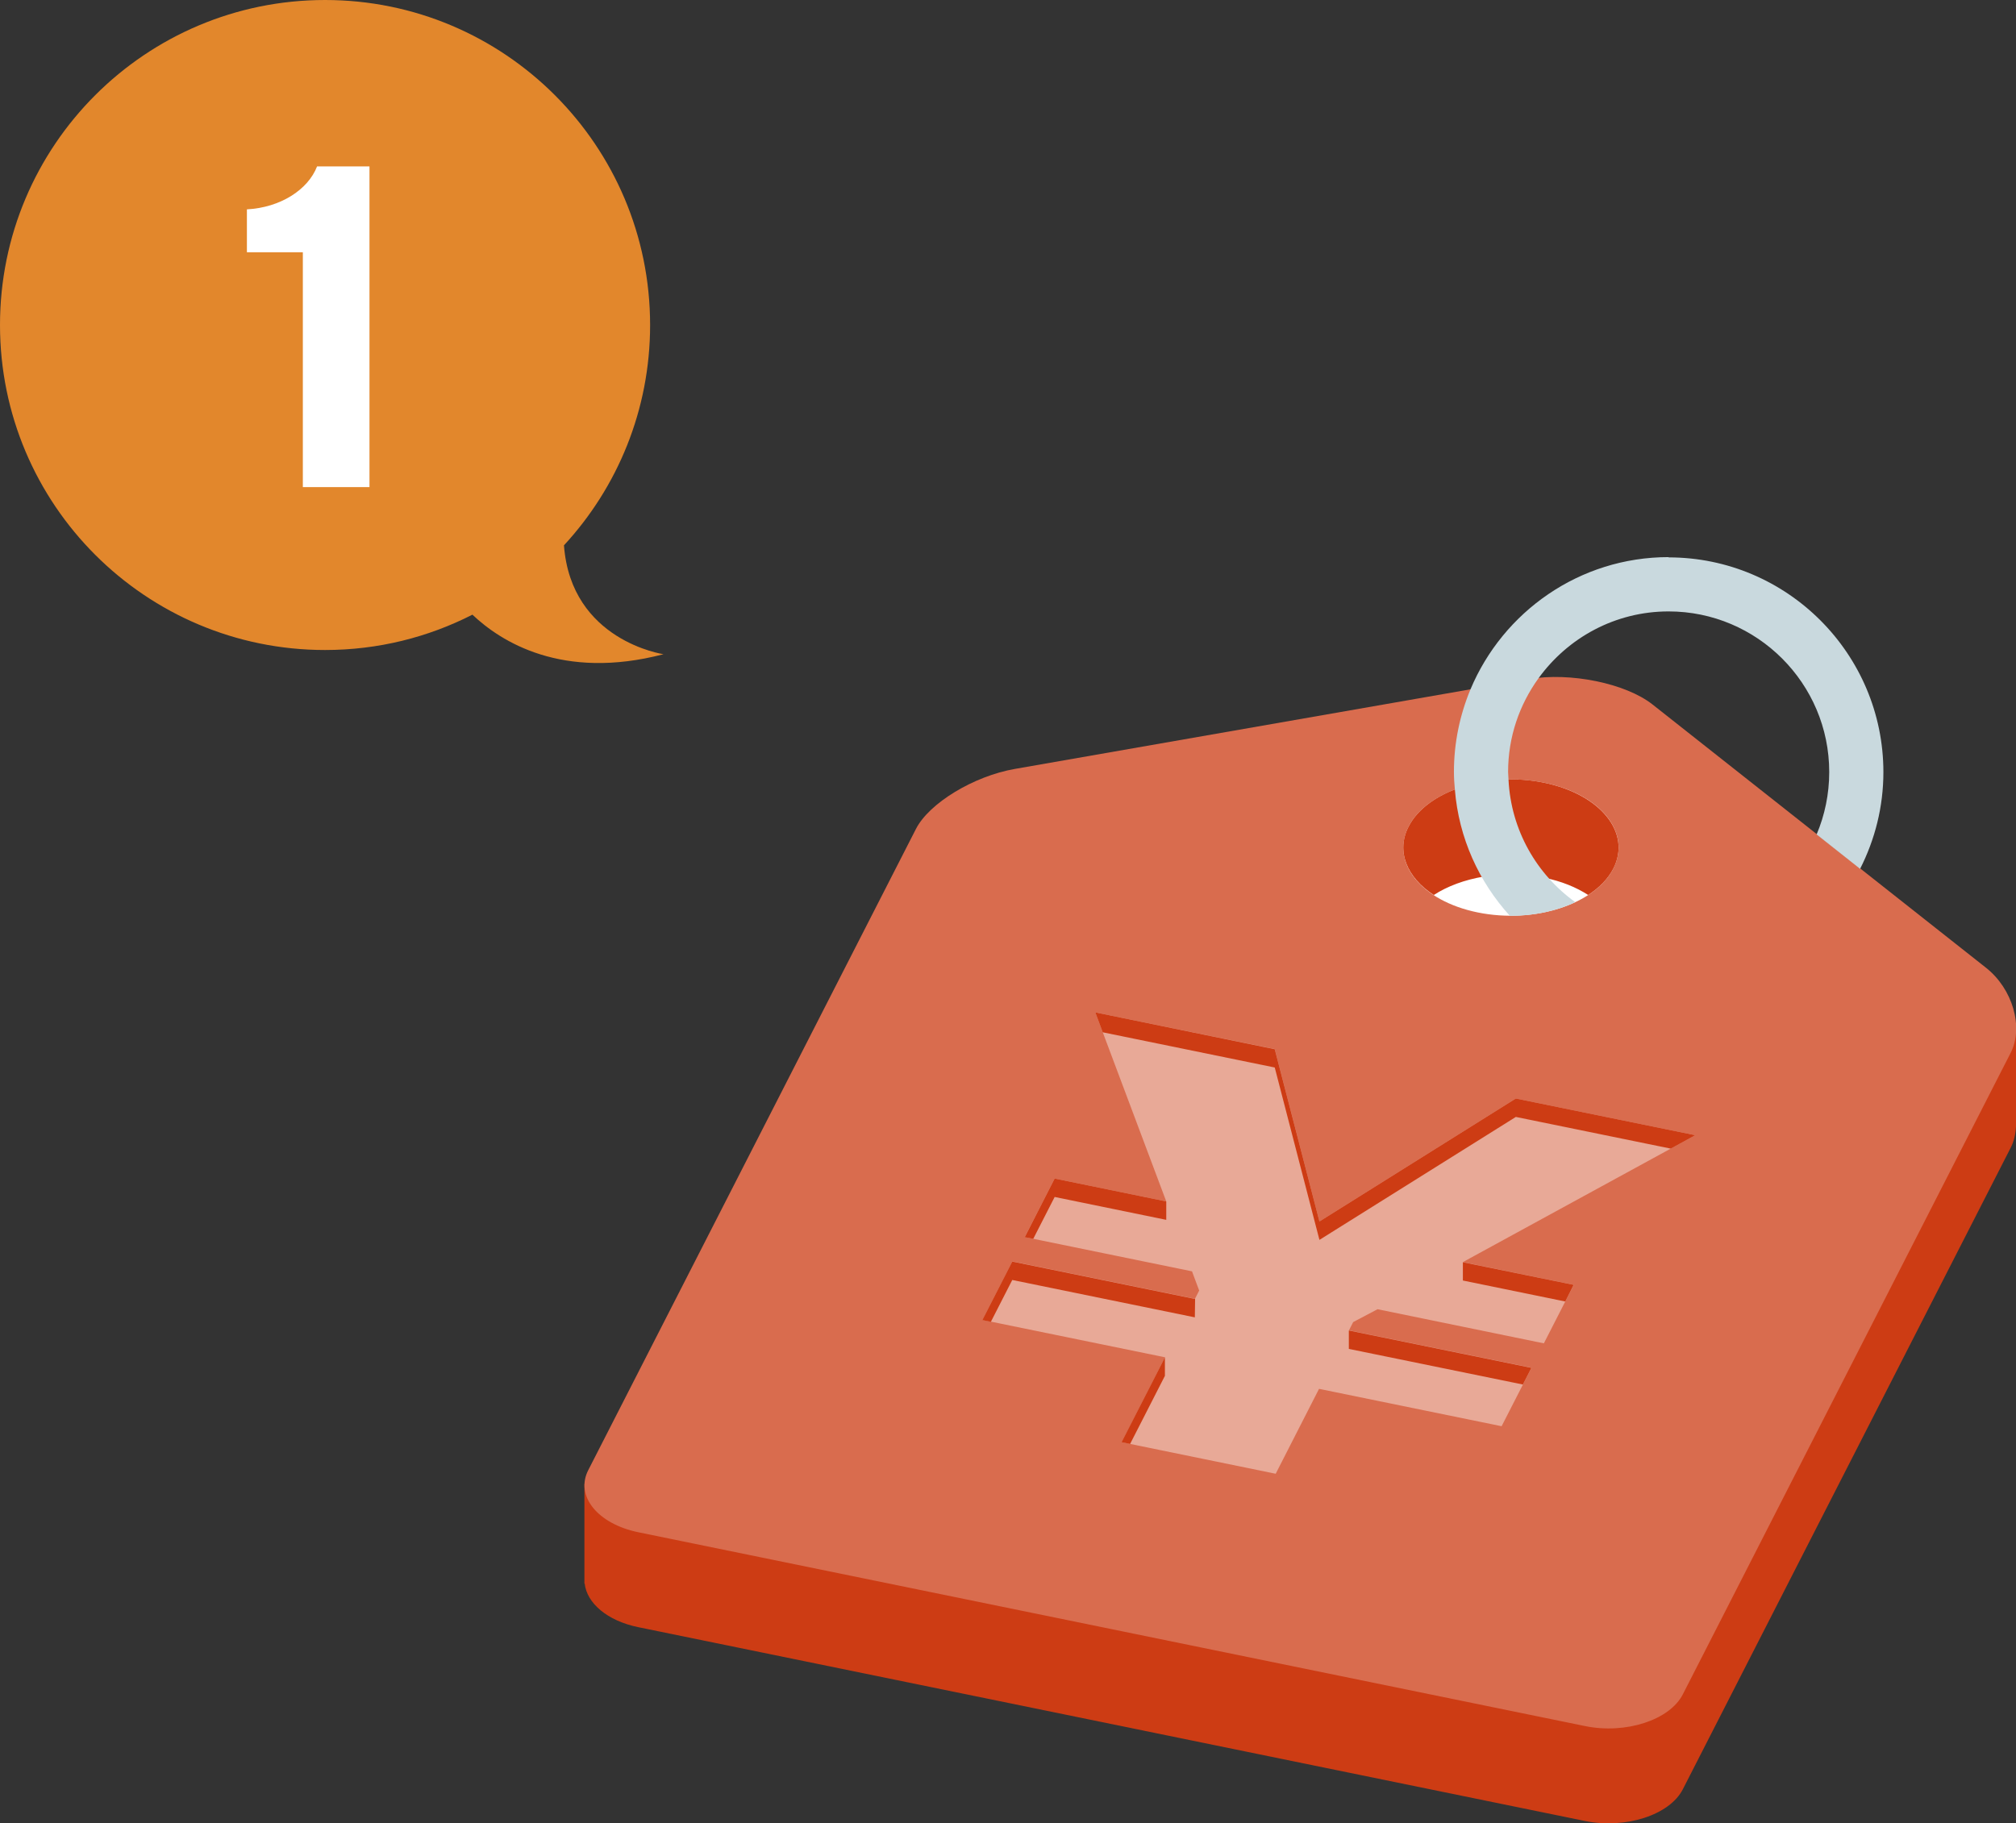
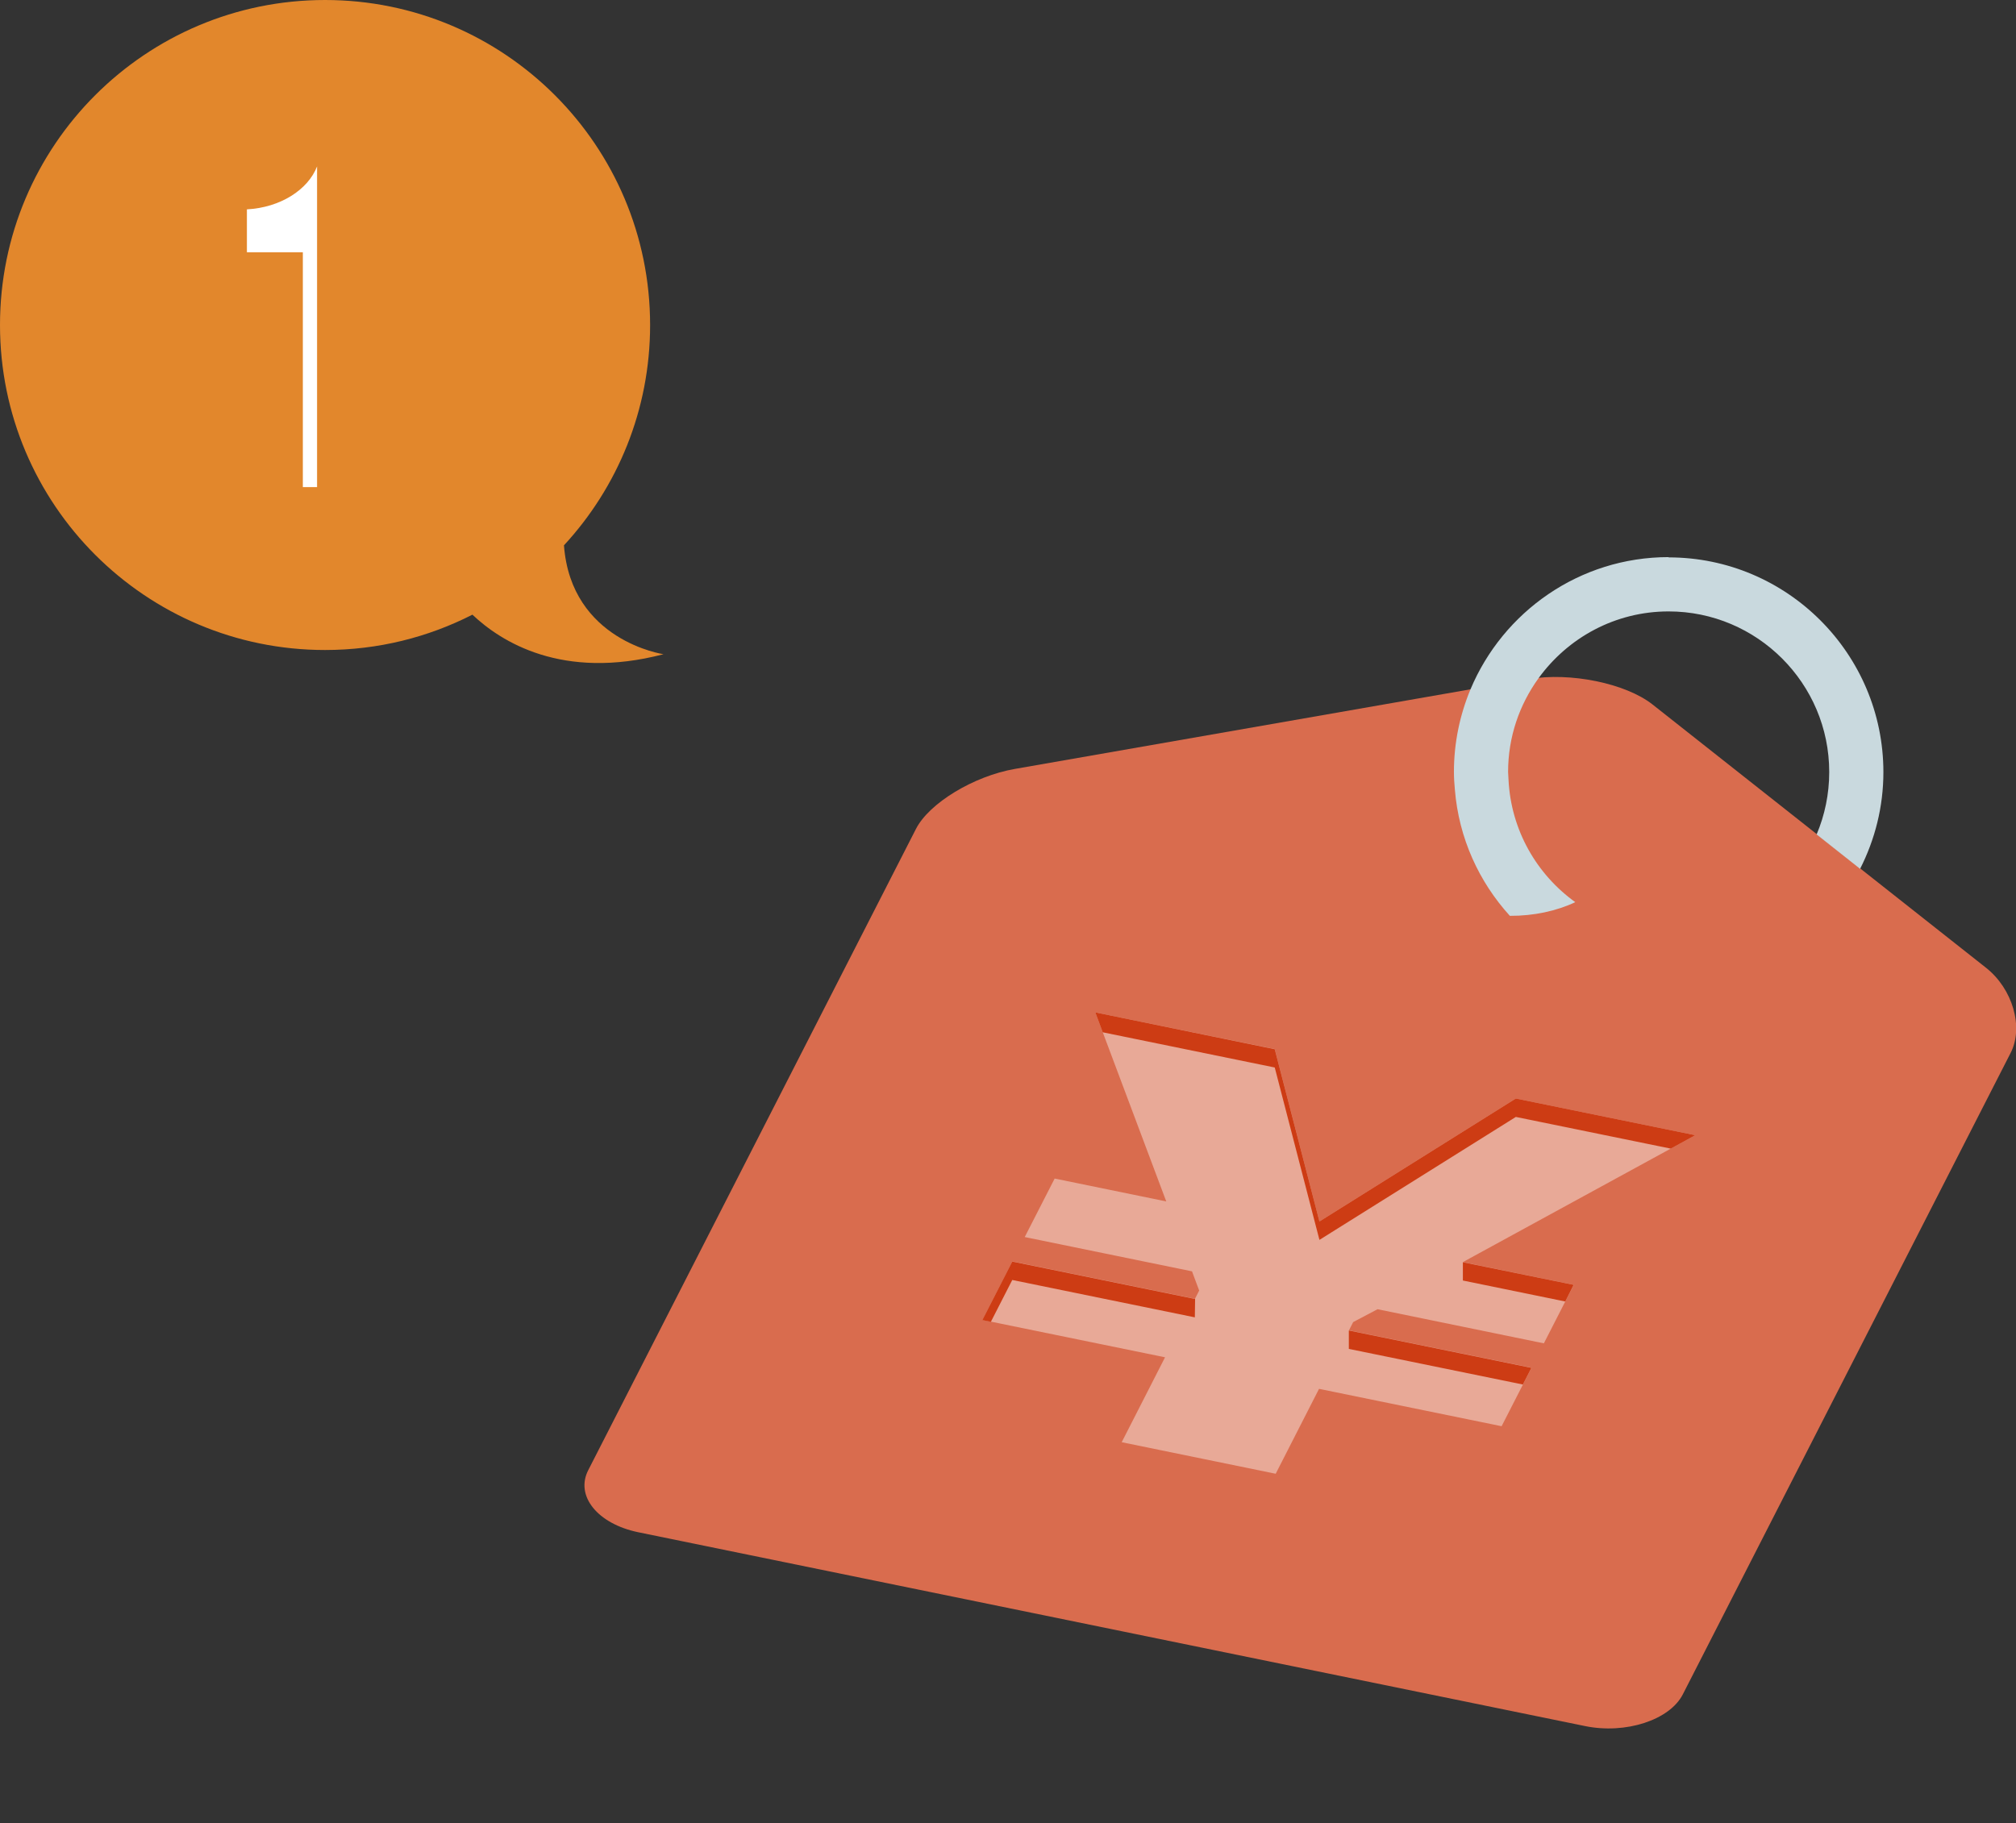
<svg xmlns="http://www.w3.org/2000/svg" id="_レイヤー_2" viewBox="0 0 148.85 134.63">
  <rect x="0" y="0" width="148.85" height="134.63" fill="#333333" stroke="none" />
  <g id="_内容">
    <path d="m48.99,48.31s-6.83-.98-7.35-8.04c3.95-4.28,6.36-9.99,6.36-16.27C48,10.74,37.25,0,24,0S0,10.74,0,24s10.75,24,24,24c3.92,0,7.61-.94,10.88-2.61,2.09,1.98,6.62,4.88,14.11,2.92Z" fill="#e2872c" />
-     <path d="m22.36,35.97v-17.34h-4.13v-3.17c2.46-.13,4.51-1.44,5.18-3.17h3.87v23.68h-4.93Z" fill="#fff" />
-     <path d="m148.85,75.83h-5.57l-21.28-16.8c-1.98-1.56-6.08-2.4-9.13-1.87l-37.94,6.63c-3.05.53-6.33,2.52-7.31,4.43l-21.13,41.36h-3.34v7.36h.02c.16,1.44,1.66,2.75,3.96,3.22l69.89,14.31c3.01.61,6.26-.44,7.23-2.34l24.2-47.36c.25-.48.37-1.02.4-1.58h0v-7.36Z" fill="#cd3c14" />
+     <path d="m22.36,35.97v-17.34h-4.13v-3.17c2.46-.13,4.51-1.44,5.18-3.17v23.68h-4.93Z" fill="#fff" />
    <path d="m124.25,125.12c-.97,1.9-4.23,2.96-7.23,2.34l-69.89-14.31c-3.01-.62-4.67-2.68-3.7-4.58l24.2-47.36c.97-1.9,4.26-3.9,7.31-4.43l37.94-6.63c3.05-.53,7.15.31,9.13,1.87l24.62,19.44c1.98,1.56,2.8,4.4,1.82,6.3l-24.2,47.36Z" fill="#d96c4e" />
    <path d="m88,93.88l-12.34-2.53,2.21-4.32,8.24,1.69-5.24-13.96,13.25,2.71,3.3,12.73,14.5-9.08,13.25,2.71-17.16,9.37,8.19,1.68-2.21,4.32-12.28-2.52-1.8.95-.31.61,13.48,2.76-2.21,4.32-13.48-2.76-3.2,6.27-11.37-2.33,3.2-6.27-13.48-2.76,2.21-4.32,13.48,2.76.31-.61-.53-1.42Z" fill="#e8a997" />
-     <polygon points="77.87 88.39 86.11 90.08 86.11 88.72 77.87 87.03 75.66 91.36 76.29 91.48 77.87 88.39" fill="#cd3c14" />
-     <polygon points="86.01 100.24 82.81 106.5 83.44 106.63 86.01 101.6 86.01 100.24" fill="#cd3c14" />
    <polygon points="94.12 78.83 97.42 91.56 111.92 82.48 123.36 84.82 125.17 83.83 111.92 81.12 97.42 90.2 94.12 77.48 80.87 74.76 81.42 76.23 94.12 78.83" fill="#cd3c14" />
    <polygon points="74.74 94.52 88.22 97.28 88.24 95.88 88.22 95.92 74.74 93.16 72.53 97.48 73.16 97.61 74.74 94.52" fill="#cd3c14" />
    <polygon points="108.01 94.56 115.57 96.11 116.19 94.88 108.01 93.21 108.01 94.56" fill="#cd3c14" />
    <polygon points="99.59 99.61 112.44 102.24 113.07 101.01 99.59 98.25 99.59 99.61" fill="#cd3c14" />
-     <path d="m119.12,64.14c-1.35,2.64-5.83,4.09-10.01,3.24-4.18-.85-6.46-3.69-5.11-6.34,1.35-2.64,5.83-4.09,10.01-3.24,4.18.85,6.46,3.69,5.11,6.34Z" fill="#fff" />
-     <path d="m105.85,66.1c2.04-1.33,5.17-1.9,8.15-1.29,1.28.26,2.38.71,3.26,1.28.82-.53,1.47-1.19,1.86-1.95,1.35-2.64-.94-5.48-5.11-6.34-4.18-.86-8.66.6-10.01,3.24-.94,1.83-.12,3.76,1.86,5.05Z" fill="#cd3c14" />
    <path d="m122,52.02l12.13,9.58c.6-1.42.93-2.97.93-4.61,0-6.54-5.32-11.86-11.86-11.86-3.95,0-7.45,1.95-9.6,4.93,2.94-.3,6.58.51,8.4,1.95Z" fill="none" />
    <path d="m123.21,41.14c-6.59,0-12.24,4.04-14.64,9.77-.78,1.88-1.22,3.93-1.22,6.09,0,.44.03.88.07,1.31.29,3.58,1.78,6.81,4.06,9.32,1.76.01,3.46-.36,4.83-1.01-2.85-2.05-4.75-5.32-4.93-9.05,0-.19-.03-.38-.03-.57,0-2.59.84-4.97,2.25-6.92,2.16-2.98,5.65-4.93,9.6-4.93,6.54,0,11.86,5.32,11.86,11.86,0,1.63-.33,3.19-.93,4.61l3.21,2.54c1.09-2.15,1.72-4.57,1.72-7.14,0-8.74-7.11-15.86-15.86-15.86Z" fill="#c9d9de" />
  </g>
</svg>